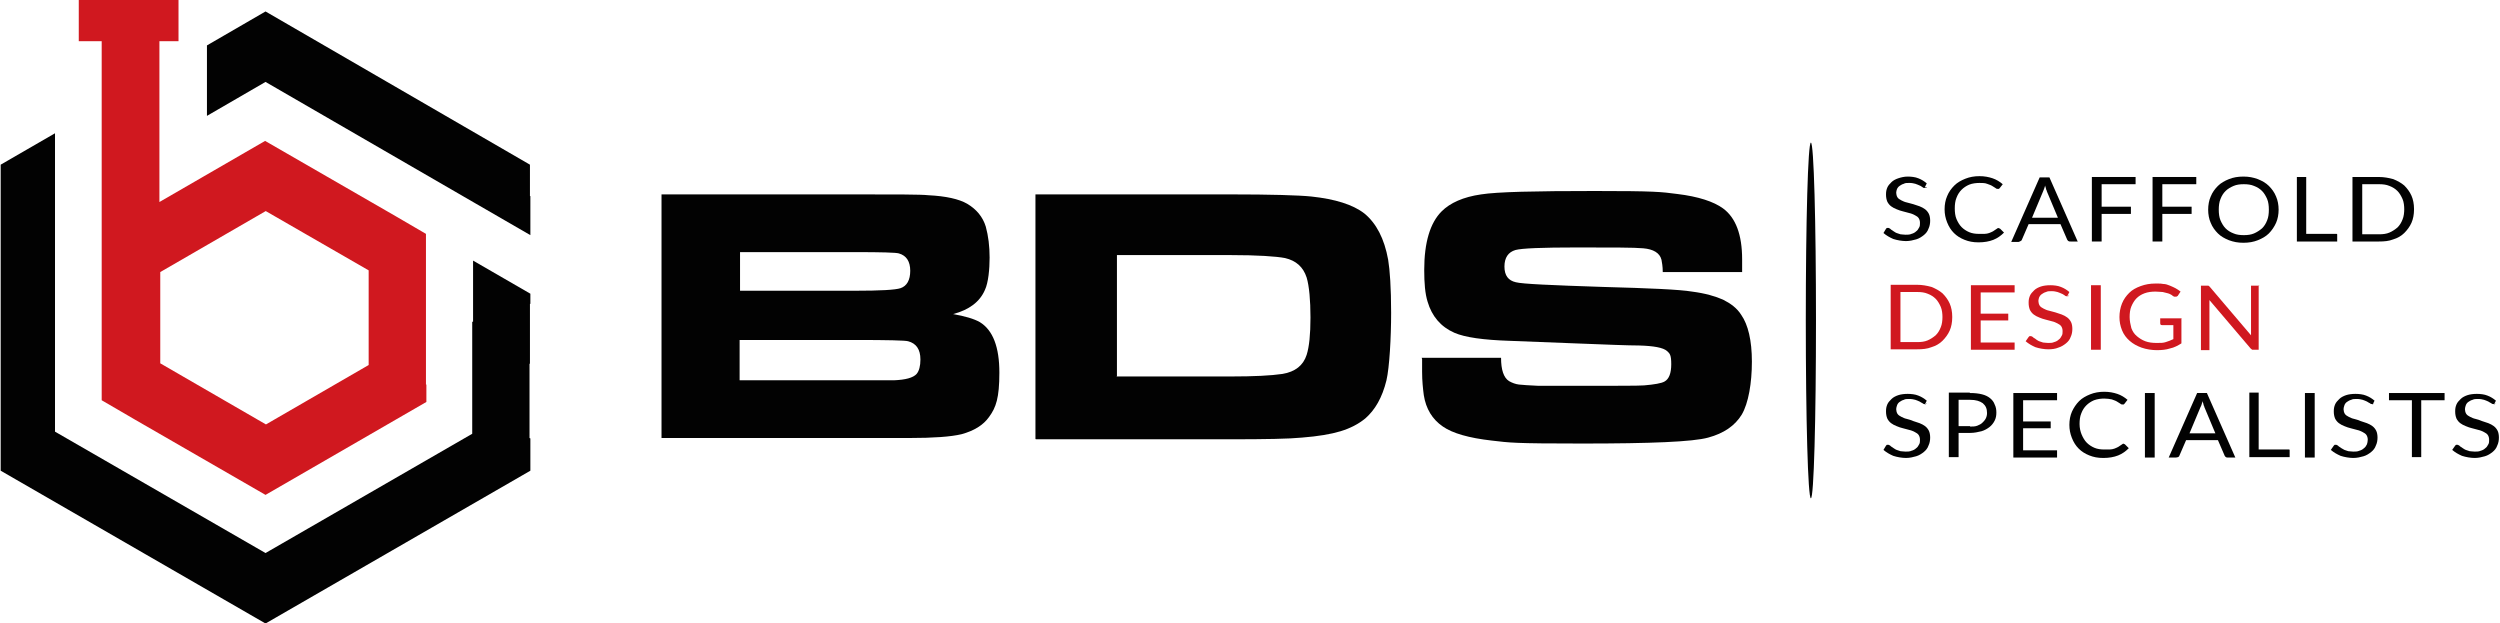
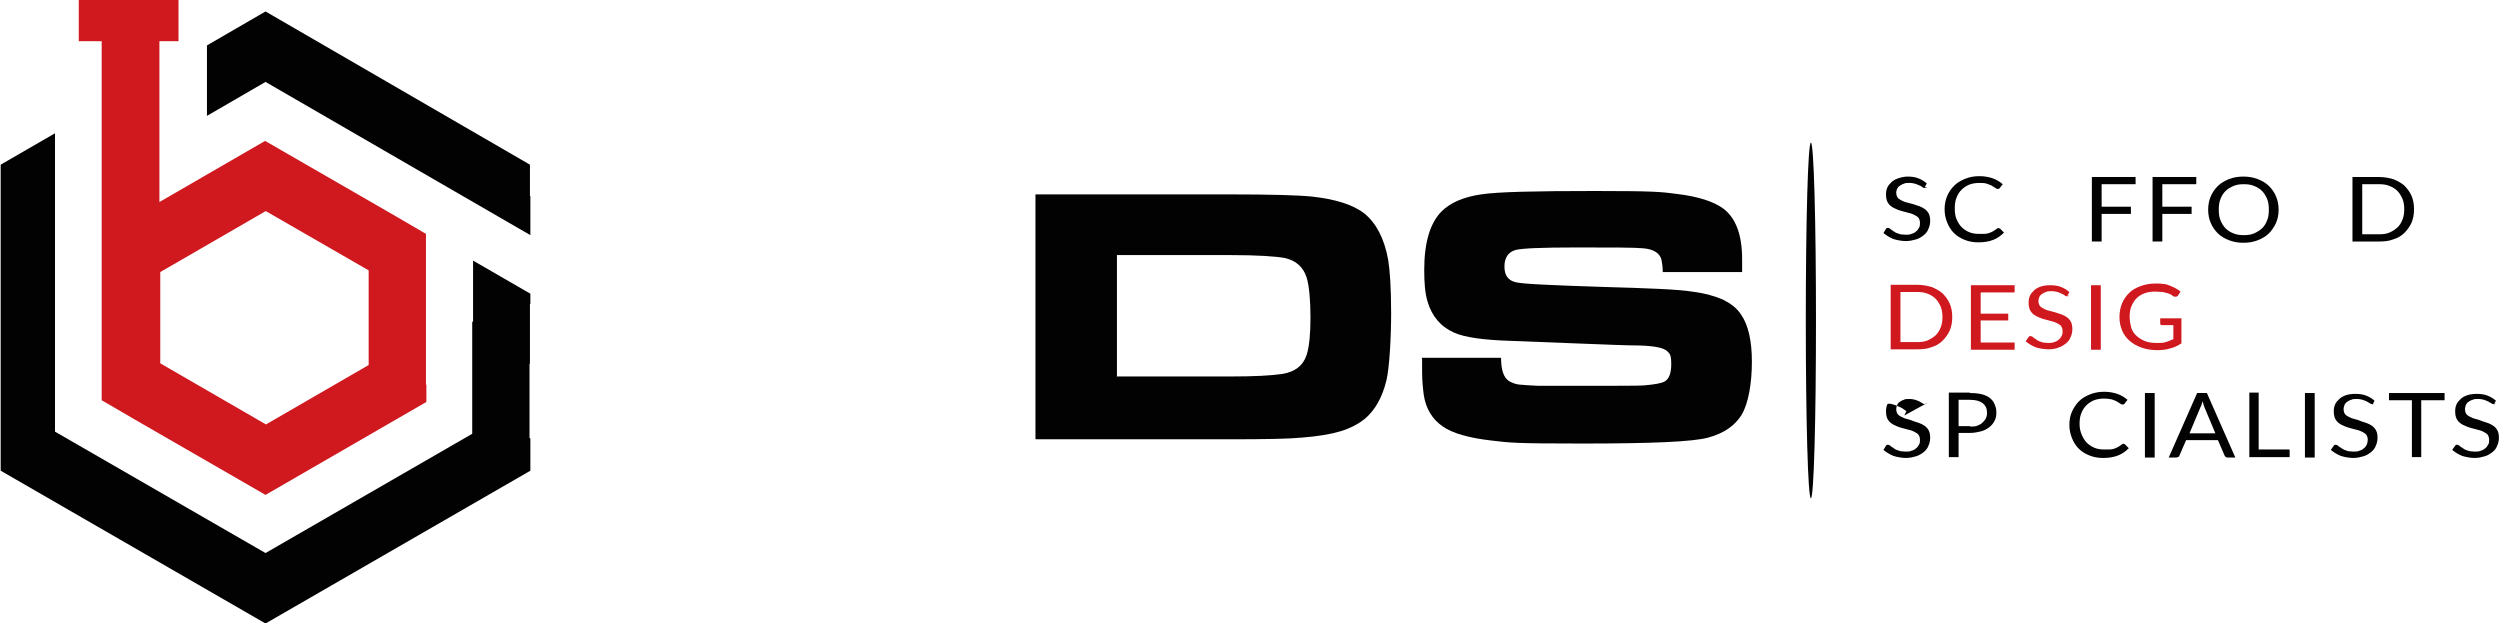
<svg xmlns="http://www.w3.org/2000/svg" id="uuid-18e734d0-a66f-4e90-9bfd-e913a9395a04" width="207.7mm" height="51.8mm" viewBox="0 0 588.7 146.9">
  <defs>
    <style>.uuid-d691adf2-c335-42be-9ea4-80626047487e{fill:#d0181f;}.uuid-9dfb400f-3ff2-4fcc-89da-7d218c745664{fill:#020202;}</style>
  </defs>
-   <path class="uuid-9dfb400f-3ff2-4fcc-89da-7d218c745664" d="M155.7,103.4v-57.6h45.6c9.7,0,15.5,0,17.3.2,4.1.2,7.2.9,9.1,2,2.2,1.3,3.7,3.1,4.4,5.4.6,2.2.9,4.6.9,7.3s-.3,5.9-1.1,7.6c-1.2,2.8-3.7,4.7-7.5,5.7,2.8.5,4.9,1.1,6.3,1.9,3.1,1.9,4.6,5.9,4.6,11.9s-.8,8.2-2.4,10.4c-1.4,2-3.6,3.3-6.5,4.1-2.5.6-6.6.9-12.4.9h-12.6c0,0-45.7,0-45.7,0ZM174.1,68.5h27.2c6,0,9.5-.2,10.7-.6,1.5-.5,2.3-1.9,2.3-4.1s-.9-3.6-2.7-4.1c-.7-.2-4.1-.3-10.2-.3h-27.2v9.2ZM174.1,89.6h27.3c5.1,0,8.1,0,9,0,2.8-.1,4.6-.6,5.4-1.5.6-.7.9-1.9.9-3.4,0-2.4-1-3.8-2.9-4.3-.7-.2-4.8-.3-12.4-.3h-27.3v9.6Z" />
  <path class="uuid-9dfb400f-3ff2-4fcc-89da-7d218c745664" d="M243.8,103.4v-57.6h45.7c9.9,0,16.4.2,19.3.5,5.6.6,9.8,1.9,12.5,4,2.8,2.3,4.7,5.9,5.6,10.9.4,2.4.7,6.6.7,12.5s-.4,12.9-1.1,15.9c-1,4.1-2.7,7-5,9-1.6,1.3-3.5,2.3-5.8,3-2.3.7-5.3,1.2-9.1,1.5-3,.3-8.7.4-16.9.4h-45.8ZM262.9,88.7h26.9c5.5,0,9.5-.2,12.2-.6,3-.5,4.9-2,5.7-4.5.6-1.9.9-4.8.9-8.8s-.3-7.4-.9-9.4c-.8-2.5-2.5-4-5.1-4.6-2.1-.4-6.4-.7-12.9-.7h-26.7v28.5Z" />
  <path class="uuid-9dfb400f-3ff2-4fcc-89da-7d218c745664" d="M334.8,84.3h18.7c0,2.8.6,4.7,1.9,5.5.7.4,1.5.7,2.3.8.9.1,2.4.2,4.6.3,1.1,0,4.6,0,10.6,0,8.2,0,13,0,14.3-.1,2.4-.2,4.1-.5,4.8-.9,1.1-.6,1.6-2,1.6-4.1s-.3-2.5-1-3.1c-.9-.8-3.1-1.2-6.6-1.3-2.4,0-7.5-.2-15.1-.5-7.9-.3-13.1-.5-15.4-.6-6.1-.2-10.5-.8-13-1.9-3.2-1.4-5.3-3.9-6.3-7.3-.6-1.9-.8-4.4-.8-7.5,0-6.5,1.4-11.1,4.1-13.8,2-2,5.1-3.4,9.3-4,3.8-.6,12.7-.8,26.8-.8s15.6.2,19.4.7c5,.6,8.6,1.8,10.8,3.4,3,2.2,4.5,6.2,4.5,12s0,1.6,0,3h-18.7c0-1.4-.2-2.3-.3-2.9-.4-1.6-1.9-2.5-4.3-2.7-2.1-.2-7.3-.2-15.6-.2s-13,.2-14.5.6c-1.7.5-2.6,1.8-2.6,3.9s.9,3.3,2.7,3.7c1.5.4,8.3.7,20.5,1.1,11,.3,18,.6,21,1.1,3.1.4,5.5,1.1,7.3,1.9,1.8.9,3.3,2,4.3,3.6,1.6,2.3,2.5,6,2.5,11s-.8,9.8-2.4,12.5c-1.6,2.6-4.2,4.4-7.9,5.4-3.6,1-13.5,1.4-29.7,1.4s-17-.2-21.3-.7c-5.3-.6-9.2-1.7-11.5-3.3-2.5-1.7-4-4.2-4.5-7.4-.2-1.5-.4-3.4-.4-5.5v-3Z" />
  <path class="uuid-9dfb400f-3ff2-4fcc-89da-7d218c745664" d="M427.7,75.5c0,23.2-.5,41.9-1.2,41.9s-1.2-18.8-1.2-41.9.5-41.9,1.2-41.9,1.2,18.8,1.2,41.9Z" />
  <path class="uuid-9dfb400f-3ff2-4fcc-89da-7d218c745664" d="M453.8,44.1c0,.1-.1.2-.2.2,0,0-.2,0-.3,0s-.3,0-.5-.2c-.2-.1-.4-.3-.7-.4-.3-.1-.6-.3-1-.4-.4-.1-.8-.2-1.4-.2s-1,0-1.3.2c-.4.1-.7.3-1,.5-.3.2-.5.5-.6.7-.1.3-.2.6-.2.9s.1.8.3,1.1c.2.3.5.5.9.7s.8.4,1.3.5c.5.1,1,.3,1.5.4.5.2,1,.3,1.5.5.5.2.9.4,1.3.7.4.3.7.7.9,1.1.2.4.3,1,.3,1.6s-.1,1.3-.4,1.9c-.2.6-.6,1.1-1.1,1.5-.5.4-1.1.8-1.8,1-.7.2-1.5.4-2.4.4s-2.1-.2-3-.5c-.9-.4-1.6-.8-2.3-1.4l.6-1c0,0,.1-.1.2-.2,0,0,.2,0,.3,0s.2,0,.3.1c.1,0,.3.2.4.3.2.1.3.2.6.4.2.1.4.3.7.4.3.1.6.2.9.3.3,0,.7.1,1.2.1s1,0,1.4-.2c.4-.1.8-.3,1.1-.6.3-.2.5-.5.7-.9.2-.3.2-.7.2-1.1s-.1-.8-.3-1.1c-.2-.3-.5-.5-.9-.7-.4-.2-.8-.4-1.3-.5-.5-.1-1-.3-1.5-.4-.5-.1-1-.3-1.5-.5-.5-.2-.9-.4-1.3-.7-.4-.3-.7-.7-.9-1.1-.2-.5-.3-1-.3-1.7s.1-1.1.3-1.6c.2-.5.6-.9,1-1.3.4-.4,1-.7,1.6-.9.6-.2,1.4-.4,2.2-.4s1.8.1,2.5.4c.8.3,1.4.7,2,1.2l-.5,1Z" />
  <path class="uuid-9dfb400f-3ff2-4fcc-89da-7d218c745664" d="M470.8,53.8c.1,0,.2,0,.3.1l.9.9c-.7.7-1.5,1.3-2.5,1.7-1,.4-2.2.6-3.5.6s-2.3-.2-3.3-.6c-1-.4-1.8-.9-2.5-1.6-.7-.7-1.2-1.5-1.6-2.5-.4-1-.6-2-.6-3.1s.2-2.2.6-3.1c.4-1,1-1.8,1.7-2.5.7-.7,1.6-1.2,2.6-1.6,1-.4,2.1-.6,3.3-.6s2.2.2,3.1.5c.9.3,1.7.8,2.4,1.4l-.7.9c0,0-.1.1-.2.2,0,0-.2,0-.3,0s-.3,0-.5-.2c-.2-.1-.5-.3-.8-.5-.3-.2-.7-.3-1.2-.5s-1.1-.2-1.8-.2-1.7.1-2.4.4c-.7.3-1.3.7-1.8,1.2-.5.5-.9,1.1-1.2,1.9-.3.7-.4,1.6-.4,2.5s.1,1.8.4,2.5c.3.7.7,1.4,1.2,1.9.5.5,1.1.9,1.8,1.2.7.3,1.5.4,2.3.4s.9,0,1.3,0c.4,0,.8-.1,1.1-.2.3-.1.7-.3.9-.4.3-.2.6-.4.9-.6.1-.1.3-.2.4-.2Z" />
-   <path class="uuid-9dfb400f-3ff2-4fcc-89da-7d218c745664" d="M489.4,56.9h-1.7c-.2,0-.4,0-.5-.1-.1,0-.2-.2-.3-.3l-1.6-3.7h-7.5l-1.6,3.7c0,.1-.1.2-.3.3-.1,0-.3.2-.5.2h-1.7l6.7-15.2h2.3l6.7,15.2ZM484.7,51.3l-2.6-6.2c0-.2-.2-.4-.2-.6,0-.2-.2-.5-.2-.8-.2.6-.3,1-.5,1.4l-2.6,6.2h6.2Z" />
  <path class="uuid-9dfb400f-3ff2-4fcc-89da-7d218c745664" d="M495,43.4v5.3h6.9v1.7h-6.9v6.5h-2.3v-15.2h10.3v1.7h-8Z" />
  <path class="uuid-9dfb400f-3ff2-4fcc-89da-7d218c745664" d="M509.3,43.4v5.3h6.9v1.7h-6.9v6.5h-2.3v-15.2h10.3v1.7h-8Z" />
  <path class="uuid-9dfb400f-3ff2-4fcc-89da-7d218c745664" d="M536.7,49.4c0,1.1-.2,2.2-.6,3.1-.4.9-1,1.8-1.7,2.5-.7.7-1.6,1.2-2.6,1.6-1,.4-2.1.6-3.4.6s-2.3-.2-3.4-.6c-1-.4-1.9-.9-2.6-1.6-.7-.7-1.3-1.5-1.7-2.5-.4-.9-.6-2-.6-3.1s.2-2.2.6-3.1c.4-1,1-1.8,1.7-2.5.7-.7,1.6-1.2,2.6-1.6,1-.4,2.1-.6,3.4-.6s2.3.2,3.4.6c1,.4,1.9.9,2.6,1.6.7.7,1.3,1.5,1.7,2.5.4.9.6,2,.6,3.1ZM534.4,49.4c0-.9-.1-1.8-.4-2.5-.3-.7-.7-1.4-1.2-1.9-.5-.5-1.1-.9-1.9-1.2-.7-.3-1.5-.4-2.4-.4s-1.7.1-2.4.4c-.7.3-1.4.7-1.9,1.2-.5.5-.9,1.1-1.2,1.9-.3.7-.4,1.6-.4,2.5s.1,1.8.4,2.5c.3.7.7,1.4,1.2,1.9.5.5,1.1.9,1.9,1.2.7.3,1.5.4,2.4.4s1.7-.1,2.4-.4c.7-.3,1.3-.7,1.9-1.2.5-.5.9-1.1,1.2-1.9.3-.7.4-1.6.4-2.5Z" />
-   <path class="uuid-9dfb400f-3ff2-4fcc-89da-7d218c745664" d="M550.5,55.2v1.7h-9.5v-15.2h2.2v13.4h7.2Z" />
  <path class="uuid-9dfb400f-3ff2-4fcc-89da-7d218c745664" d="M568.6,49.4c0,1.1-.2,2.2-.6,3.1-.4.9-1,1.7-1.7,2.4-.7.7-1.6,1.2-2.6,1.5-1,.4-2.1.5-3.4.5h-6.2v-15.2h6.2c1.2,0,2.3.2,3.4.5,1,.4,1.9.9,2.6,1.5.7.7,1.3,1.5,1.7,2.4.4.9.6,2,.6,3.1ZM566.3,49.4c0-.9-.1-1.8-.4-2.5-.3-.7-.7-1.4-1.2-1.9-.5-.5-1.1-.9-1.9-1.2-.7-.3-1.5-.4-2.4-.4h-4v11.8h4c.9,0,1.7-.1,2.4-.4.7-.3,1.3-.7,1.9-1.2.5-.5.9-1.1,1.2-1.9.3-.7.4-1.6.4-2.5Z" />
  <path class="uuid-d691adf2-c335-42be-9ea4-80626047487e" d="M459.8,74.8c0,1.1-.2,2.2-.6,3.1-.4.9-1,1.7-1.7,2.4-.7.7-1.6,1.2-2.6,1.5-1,.4-2.1.5-3.4.5h-6.2v-15.2h6.2c1.2,0,2.3.2,3.4.5,1,.4,1.9.9,2.6,1.5.7.7,1.3,1.5,1.7,2.4.4.9.6,2,.6,3.1ZM457.5,74.8c0-.9-.1-1.8-.4-2.5-.3-.7-.7-1.4-1.2-1.9-.5-.5-1.1-.9-1.9-1.2-.7-.3-1.5-.4-2.4-.4h-4v11.8h4c.9,0,1.7-.1,2.4-.4.7-.3,1.3-.7,1.9-1.2.5-.5.9-1.1,1.2-1.9.3-.7.4-1.6.4-2.5Z" />
  <path class="uuid-d691adf2-c335-42be-9ea4-80626047487e" d="M474.5,80.7v1.7h-10.3v-15.2h10.3v1.7h-8v5h6.5v1.6h-6.5v5.2h8Z" />
  <path class="uuid-d691adf2-c335-42be-9ea4-80626047487e" d="M487.3,69.6c0,.1-.1.2-.2.2,0,0-.2,0-.3,0s-.3,0-.5-.2c-.2-.1-.4-.3-.7-.4-.3-.1-.6-.3-1-.4-.4-.1-.8-.2-1.4-.2s-.9,0-1.3.2c-.4.1-.7.3-1,.5-.3.2-.5.5-.6.7-.1.3-.2.6-.2.9s.1.8.3,1.1c.2.3.5.5.9.7.4.2.8.4,1.3.5.5.1,1,.3,1.5.4.5.2,1,.3,1.5.5.5.2.9.4,1.3.7.4.3.7.7.9,1.1.2.4.3,1,.3,1.6s-.1,1.3-.4,1.9c-.2.6-.6,1.1-1.1,1.5-.5.4-1.1.8-1.8,1-.7.3-1.5.4-2.4.4s-2.1-.2-3-.5c-.9-.4-1.6-.8-2.3-1.4l.7-1c0,0,.1-.1.2-.2,0,0,.2,0,.3,0s.2,0,.3.1c.1,0,.3.2.4.3.2.1.4.2.6.4.2.1.4.3.7.4.3.1.6.2.9.3.3,0,.7.1,1.2.1s1,0,1.4-.2c.4-.1.8-.3,1.1-.6.3-.2.5-.5.7-.9.2-.3.2-.7.2-1.1s-.1-.8-.3-1.1c-.2-.3-.5-.5-.9-.7-.4-.2-.8-.4-1.3-.5-.5-.1-1-.3-1.5-.4-.5-.1-1-.3-1.5-.5-.5-.2-.9-.4-1.3-.7s-.7-.7-.9-1.1c-.2-.5-.3-1-.3-1.7s.1-1.1.3-1.6c.2-.5.6-.9,1-1.3.4-.4,1-.7,1.6-.9.6-.2,1.4-.3,2.2-.3s1.8.1,2.5.4c.8.3,1.4.7,2,1.2l-.5,1Z" />
  <path class="uuid-d691adf2-c335-42be-9ea4-80626047487e" d="M494.8,82.4h-2.3v-15.2h2.3v15.2Z" />
  <path class="uuid-d691adf2-c335-42be-9ea4-80626047487e" d="M513.8,75.1v5.8c-.8.5-1.7,1-2.7,1.2-.9.3-2,.4-3.1.4s-2.5-.2-3.6-.6c-1.1-.4-2-.9-2.8-1.6-.8-.7-1.4-1.5-1.8-2.5-.4-1-.6-2-.6-3.1s.2-2.2.6-3.2c.4-1,1-1.8,1.7-2.5.7-.7,1.6-1.2,2.7-1.6,1.1-.4,2.2-.6,3.5-.6s1.3,0,1.8.1c.6,0,1.1.2,1.6.4.5.2.9.4,1.3.6.4.2.8.5,1.2.8l-.6.9c0,.1-.2.2-.4.3-.2,0-.3,0-.5,0-.2-.1-.4-.2-.6-.4-.2-.1-.5-.3-.9-.4-.4-.1-.8-.2-1.2-.3-.5,0-1-.1-1.7-.1-.9,0-1.8.1-2.6.4-.8.3-1.4.7-1.9,1.2-.5.5-.9,1.2-1.2,1.9-.3.7-.4,1.6-.4,2.5s.2,1.8.4,2.6c.3.8.7,1.4,1.3,1.9.6.5,1.2.9,2,1.2.8.3,1.7.4,2.7.4s1.5,0,2.1-.2c.6-.2,1.2-.4,1.8-.7v-3.3h-2.6c-.1,0-.3,0-.4-.1,0,0-.1-.2-.1-.3v-1.2h5.1Z" />
-   <path class="uuid-d691adf2-c335-42be-9ea4-80626047487e" d="M532,67.2v15.2h-1.1c-.2,0-.3,0-.4,0-.1,0-.2-.2-.4-.3l-9.7-11.4c0,.2,0,.3,0,.5,0,.2,0,.3,0,.5v10.8h-2v-15.2h1.2c0,0,.2,0,.3,0,0,0,.1,0,.2,0,0,0,.1,0,.2.1,0,0,.1.1.2.2l9.7,11.4c0-.2,0-.4,0-.5,0-.2,0-.3,0-.5v-10.7h2Z" />
-   <path class="uuid-9dfb400f-3ff2-4fcc-89da-7d218c745664" d="M453.8,95c0,.1-.1.2-.2.2,0,0-.2,0-.3,0s-.3,0-.5-.2c-.2-.1-.4-.2-.7-.4-.3-.1-.6-.3-1-.4-.4-.1-.8-.2-1.4-.2s-1,0-1.3.2c-.4.1-.7.3-1,.5-.3.2-.5.5-.6.8-.1.3-.2.6-.2.9s.1.8.3,1.1c.2.3.5.5.9.7.4.2.8.4,1.3.5.5.1,1,.3,1.5.5.5.2,1,.3,1.5.5.5.2.9.4,1.3.7.4.3.7.7.9,1.1.2.4.3,1,.3,1.6s-.1,1.3-.4,1.9c-.2.6-.6,1.1-1.1,1.5-.5.4-1.1.8-1.8,1-.7.2-1.5.4-2.4.4s-2.1-.2-3-.5c-.9-.4-1.6-.8-2.3-1.4l.6-1c0,0,.1-.1.2-.2,0,0,.2,0,.3,0s.2,0,.3.1c.1,0,.3.2.4.3.2.1.3.2.6.4.2.1.4.3.7.4.3.1.6.2.9.3.3,0,.7.1,1.2.1s1,0,1.4-.2c.4-.1.8-.3,1.1-.6.3-.2.5-.5.7-.9.2-.3.2-.7.2-1.1s-.1-.8-.3-1.1c-.2-.3-.5-.5-.9-.7-.4-.2-.8-.4-1.3-.5-.5-.1-1-.3-1.5-.4-.5-.1-1-.3-1.5-.5-.5-.2-.9-.4-1.3-.7-.4-.3-.7-.7-.9-1.1-.2-.5-.3-1-.3-1.7s.1-1.1.3-1.6c.2-.5.6-.9,1-1.3.4-.4,1-.7,1.6-.9.6-.2,1.4-.3,2.2-.3s1.8.1,2.5.4c.8.3,1.4.7,2,1.2l-.5,1Z" />
+   <path class="uuid-9dfb400f-3ff2-4fcc-89da-7d218c745664" d="M453.8,95c0,.1-.1.2-.2.2,0,0-.2,0-.3,0s-.3,0-.5-.2c-.2-.1-.4-.2-.7-.4-.3-.1-.6-.3-1-.4-.4-.1-.8-.2-1.4-.2s-1,0-1.3.2c-.4.1-.7.3-1,.5-.3.2-.5.5-.6.8-.1.3-.2.6-.2.9s.1.8.3,1.1c.2.3.5.5.9.7.4.2.8.4,1.3.5.5.1,1,.3,1.5.5.5.2,1,.3,1.5.5.5.2.9.4,1.3.7.4.3.7.7.9,1.1.2.4.3,1,.3,1.6s-.1,1.3-.4,1.9c-.2.6-.6,1.1-1.1,1.5-.5.4-1.1.8-1.8,1-.7.2-1.5.4-2.4.4s-2.1-.2-3-.5c-.9-.4-1.6-.8-2.3-1.4l.6-1c0,0,.1-.1.2-.2,0,0,.2,0,.3,0s.2,0,.3.1c.1,0,.3.2.4.3.2.1.3.2.6.4.2.1.4.3.7.4.3.1.6.2.9.3.3,0,.7.1,1.2.1s1,0,1.4-.2c.4-.1.8-.3,1.1-.6.3-.2.5-.5.7-.9.2-.3.2-.7.2-1.1s-.1-.8-.3-1.1c-.2-.3-.5-.5-.9-.7-.4-.2-.8-.4-1.3-.5-.5-.1-1-.3-1.5-.4-.5-.1-1-.3-1.5-.5-.5-.2-.9-.4-1.3-.7-.4-.3-.7-.7-.9-1.1-.2-.5-.3-1-.3-1.7s.1-1.1.3-1.6s1.8.1,2.5.4c.8.3,1.4.7,2,1.2l-.5,1Z" />
  <path class="uuid-9dfb400f-3ff2-4fcc-89da-7d218c745664" d="M464,92.6c1.1,0,2,.1,2.8.3.8.2,1.4.5,1.9.9.5.4.9.9,1.1,1.5.3.6.4,1.2.4,1.9s-.1,1.3-.4,1.9c-.3.6-.7,1.1-1.2,1.5-.5.4-1.2.8-1.9,1-.8.2-1.7.4-2.7.4h-2.7v5.7h-2.3v-15.2h4.9ZM464,100.5c.6,0,1.2,0,1.7-.2.5-.2.9-.4,1.2-.7.3-.3.6-.6.8-1,.2-.4.3-.8.3-1.3,0-1-.3-1.7-1-2.3-.7-.5-1.6-.8-3-.8h-2.7v6.2h2.7Z" />
-   <path class="uuid-9dfb400f-3ff2-4fcc-89da-7d218c745664" d="M484.5,106.1v1.7h-10.3v-15.2h10.3v1.7h-8v5h6.5v1.6h-6.5v5.2h8Z" />
  <path class="uuid-9dfb400f-3ff2-4fcc-89da-7d218c745664" d="M500.2,104.6c.1,0,.2,0,.3.1l.9.9c-.7.7-1.5,1.3-2.5,1.7-1,.4-2.2.6-3.5.6s-2.3-.2-3.3-.6c-1-.4-1.8-.9-2.5-1.6-.7-.7-1.2-1.5-1.6-2.5-.4-1-.6-2-.6-3.1s.2-2.2.6-3.1c.4-.9,1-1.8,1.7-2.5.7-.7,1.6-1.2,2.6-1.6,1-.4,2.1-.6,3.3-.6s2.2.2,3.1.5c.9.3,1.7.8,2.4,1.4l-.7.9c0,0-.1.1-.2.2,0,0-.2,0-.3,0s-.3,0-.5-.2c-.2-.1-.5-.3-.8-.5-.3-.2-.7-.3-1.2-.5-.5-.1-1.1-.2-1.8-.2s-1.6.1-2.4.4c-.7.3-1.3.7-1.8,1.2-.5.5-.9,1.1-1.2,1.9-.3.7-.4,1.6-.4,2.5s.2,1.8.5,2.5c.3.7.7,1.4,1.2,1.9.5.5,1.1.9,1.8,1.2.7.3,1.5.4,2.3.4s.9,0,1.3,0c.4,0,.8-.1,1.1-.2.3-.1.7-.3.9-.4.3-.2.6-.4.9-.6.1-.1.3-.2.4-.2Z" />
  <path class="uuid-9dfb400f-3ff2-4fcc-89da-7d218c745664" d="M507.5,107.8h-2.3v-15.2h2.3v15.2Z" />
  <path class="uuid-9dfb400f-3ff2-4fcc-89da-7d218c745664" d="M526.5,107.8h-1.7c-.2,0-.4,0-.5-.1-.1,0-.2-.2-.3-.3l-1.6-3.7h-7.5l-1.6,3.7c0,.1-.1.2-.3.3-.1,0-.3.1-.5.1h-1.7l6.7-15.2h2.3l6.7,15.2ZM521.8,102.1l-2.6-6.2c0-.2-.2-.4-.2-.6,0-.2-.2-.5-.2-.8-.2.6-.3,1.1-.5,1.4l-2.6,6.2h6.2Z" />
  <path class="uuid-9dfb400f-3ff2-4fcc-89da-7d218c745664" d="M539.3,106v1.7h-9.5v-15.2h2.2v13.4h7.2Z" />
  <path class="uuid-9dfb400f-3ff2-4fcc-89da-7d218c745664" d="M545.2,107.8h-2.3v-15.2h2.3v15.2Z" />
  <path class="uuid-9dfb400f-3ff2-4fcc-89da-7d218c745664" d="M559.2,95c0,.1-.1.2-.2.2,0,0-.2,0-.3,0s-.3,0-.5-.2c-.2-.1-.4-.2-.7-.4-.3-.1-.6-.3-1-.4-.4-.1-.8-.2-1.4-.2s-.9,0-1.3.2c-.4.1-.7.3-1,.5-.3.2-.5.5-.6.8-.1.3-.2.6-.2.9s.1.8.3,1.1c.2.3.5.5.9.7.4.2.8.4,1.3.5.5.1,1,.3,1.5.5.5.2,1,.3,1.5.5.5.2.9.4,1.3.7.4.3.7.7.9,1.1.2.4.3,1,.3,1.6s-.1,1.3-.4,1.9c-.2.6-.6,1.1-1.1,1.5-.5.4-1.1.8-1.8,1-.7.2-1.5.4-2.4.4s-2.1-.2-3-.5c-.9-.4-1.6-.8-2.3-1.4l.7-1c0,0,.1-.1.2-.2,0,0,.2,0,.3,0s.2,0,.3.1c.1,0,.3.2.4.3.2.1.3.2.6.4.2.1.5.3.7.4.3.1.6.2.9.3.3,0,.7.1,1.2.1s1,0,1.4-.2c.4-.1.8-.3,1.1-.6.3-.2.5-.5.7-.9.1-.3.2-.7.2-1.1s-.1-.8-.3-1.1c-.2-.3-.5-.5-.9-.7-.4-.2-.8-.4-1.3-.5-.5-.1-1-.3-1.5-.4-.5-.1-1-.3-1.5-.5-.5-.2-.9-.4-1.3-.7-.4-.3-.7-.7-.9-1.1-.2-.5-.3-1-.3-1.7s.1-1.1.3-1.6c.2-.5.6-.9,1-1.3.4-.4,1-.7,1.6-.9.6-.2,1.4-.3,2.2-.3s1.8.1,2.5.4c.8.3,1.4.7,2,1.2l-.5,1Z" />
  <path class="uuid-9dfb400f-3ff2-4fcc-89da-7d218c745664" d="M575.7,94.3h-5.4v13.4h-2.2v-13.4h-5.4v-1.7h13.1v1.7Z" />
  <path class="uuid-9dfb400f-3ff2-4fcc-89da-7d218c745664" d="M587.8,95c0,.1-.1.2-.2.2,0,0-.2,0-.3,0s-.3,0-.5-.2c-.2-.1-.4-.2-.7-.4-.3-.1-.6-.3-1-.4-.4-.1-.8-.2-1.4-.2s-.9,0-1.3.2c-.4.1-.7.3-1,.5-.3.2-.5.5-.6.8-.1.3-.2.6-.2.9s.1.8.3,1.1c.2.3.5.5.9.7.4.2.8.4,1.3.5.5.1,1,.3,1.5.5.5.2,1,.3,1.5.5.5.2.9.4,1.3.7.4.3.7.7.9,1.1.2.4.3,1,.3,1.6s-.1,1.3-.4,1.9c-.2.6-.6,1.1-1.1,1.5-.5.4-1.1.8-1.8,1-.7.2-1.5.4-2.4.4s-2.1-.2-3-.5c-.9-.4-1.6-.8-2.3-1.4l.7-1c0,0,.1-.1.2-.2,0,0,.2,0,.3,0s.2,0,.3.1c.1,0,.3.2.4.3.2.1.3.2.6.4.2.1.4.3.7.4.3.1.6.2.9.3.3,0,.7.1,1.2.1s1,0,1.4-.2c.4-.1.8-.3,1.1-.6.3-.2.5-.5.7-.9.2-.3.2-.7.2-1.1s-.1-.8-.3-1.1c-.2-.3-.5-.5-.9-.7-.4-.2-.8-.4-1.3-.5-.5-.1-1-.3-1.5-.4-.5-.1-1-.3-1.5-.5-.5-.2-.9-.4-1.3-.7-.4-.3-.7-.7-.9-1.1-.2-.5-.3-1-.3-1.7s.1-1.1.3-1.6c.2-.5.6-.9,1-1.3.4-.4,1-.7,1.6-.9.6-.2,1.4-.3,2.2-.3s1.8.1,2.5.4c.8.3,1.4.7,2,1.2l-.5,1Z" />
  <path class="uuid-d691adf2-c335-42be-9ea4-80626047487e" d="M23.8,41.6h0s0,13.7,0,13.7h0v3.5h0v19h0s0,16.5,0,16.5l7.9,4.6h0s30.7,17.7,30.7,17.7l37.9-21.9v-4.1h-.1v-19h0s0-16.5,0-16.5l-7.2-4.2h0s-30.7-17.7-30.7-17.7l-24.9,14.4v-13.8h0V9.7h4.5V0h-23.5v9.7h5.4v31.8ZM62.4,49.7l24.3,14v22.3l-24.2,14-24.9-14.4v-21.5l24.9-14.4Z" />
  <polygon class="uuid-9dfb400f-3ff2-4fcc-89da-7d218c745664" points="124.7 46.2 124.7 38.8 62.4 2.7 48.6 10.7 48.6 27.3 62.4 19.3 112 48 112 48 124.8 55.4 124.8 46.2 124.7 46.2" />
  <polygon class="uuid-9dfb400f-3ff2-4fcc-89da-7d218c745664" points="111.3 75.8 111.1 75.8 111.1 102.2 62.4 130.3 12.8 101.7 12.8 78.1 12.8 78.1 12.8 31.4 0 38.8 0 94.2 0 96.6 0 103.5 0 103.5 0 110.9 62.4 146.9 124.8 110.9 124.8 103.3 124.6 103.2 124.6 85.7 124.7 85.7 124.7 71.6 124.8 71.6 124.8 69.2 111.3 61.4 111.3 75.8" />
</svg>